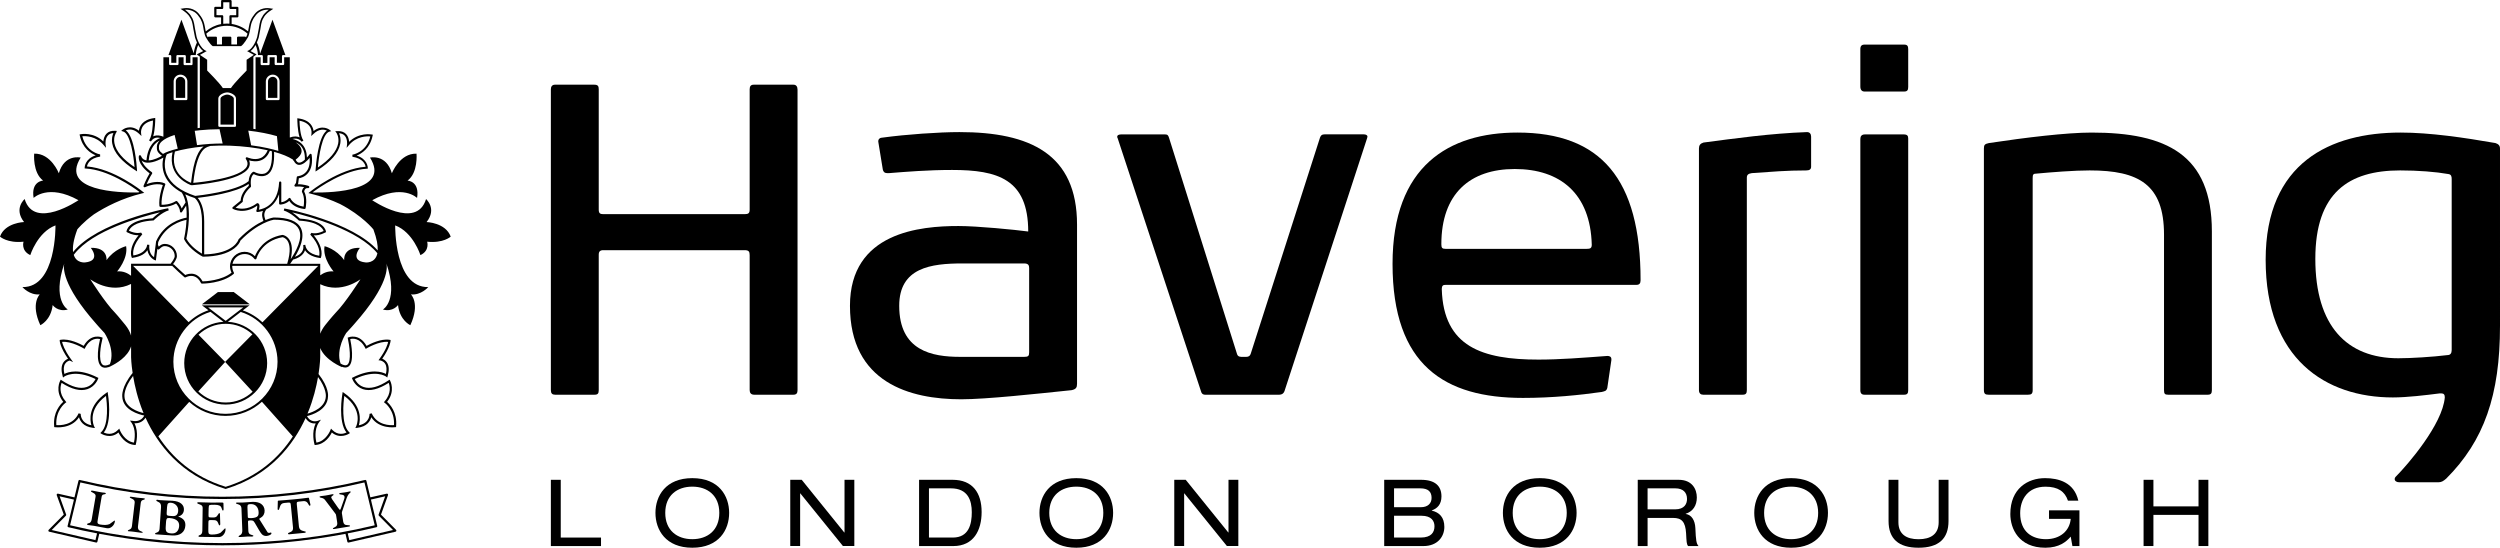
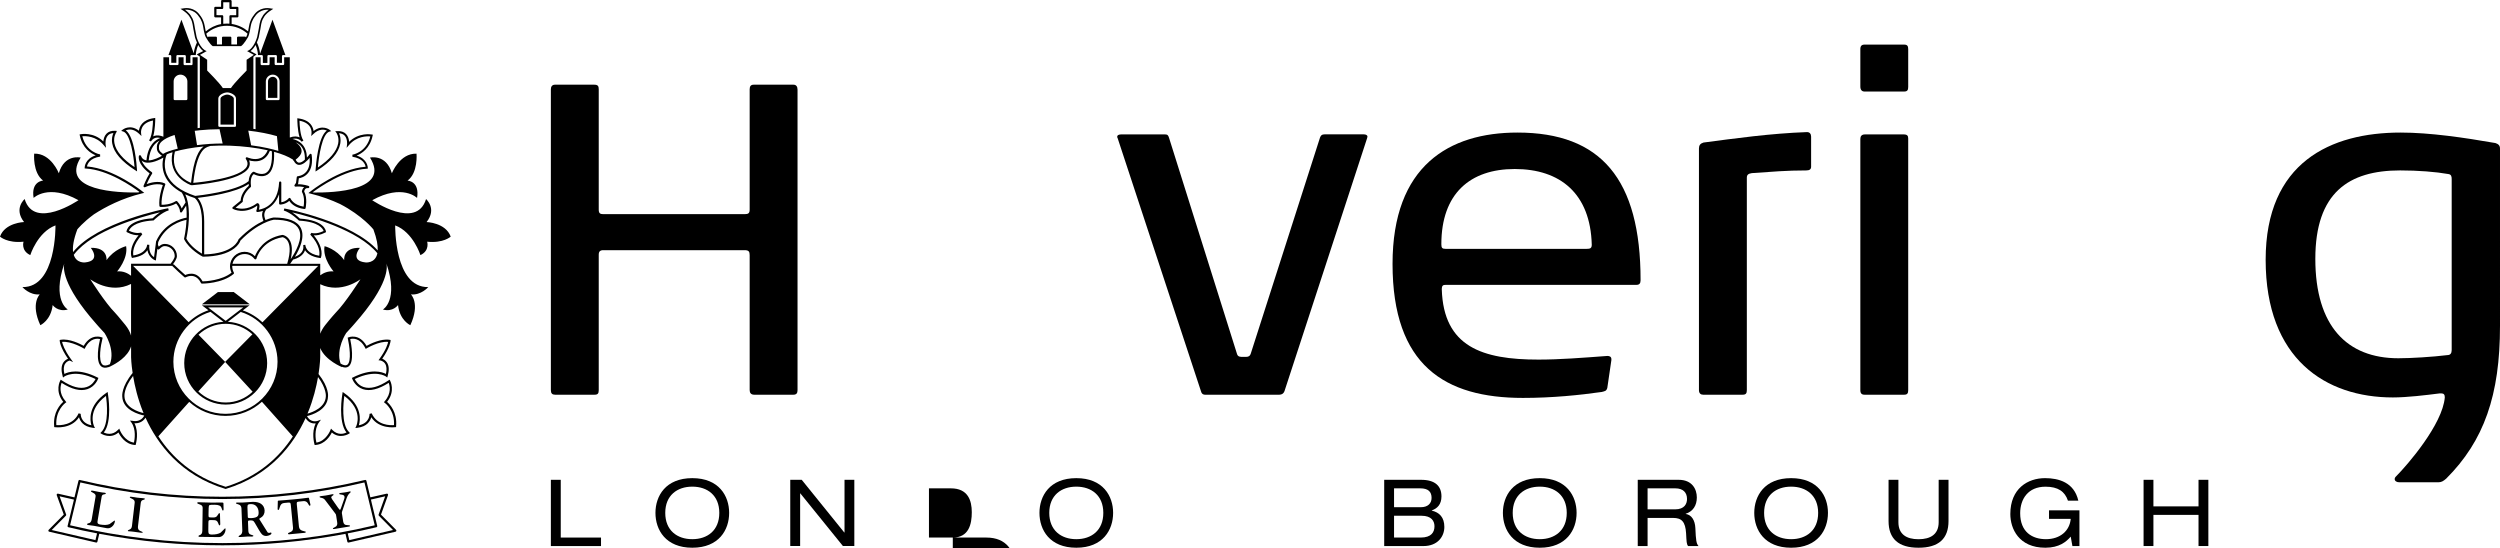
<svg xmlns="http://www.w3.org/2000/svg" version="1.1" id="Layer_1" width="356.779" height="78.167" viewBox="0 0 356.779 78.167" overflow="visible" enable-background="new 0 0 356.779 78.167" xml:space="preserve">
  <polygon points="78.615,68.474 80.025,68.474 80.025,76.716 85.772,76.716 85.772,77.93 78.615,77.93 " />
  <path d="M98.799,69.45c-2.156,0-3.859,1.246-3.859,3.746c0,2.506,1.703,3.751,3.859,3.751c2.156,0,3.854-1.245,3.854-3.751  C102.653,70.696,100.956,69.45,98.799,69.45 M98.799,68.236c3.797,0,5.259,2.537,5.259,4.96c0,2.424-1.462,4.971-5.259,4.971  s-5.258-2.547-5.258-4.971C93.541,70.773,95.002,68.236,98.799,68.236" />
  <polygon points="114.214,70.408 114.189,70.408 114.189,77.925 112.779,77.925 112.779,68.474 114.415,68.474 120.487,75.99   120.523,75.99 120.523,68.474 121.922,68.474 121.922,77.925 120.296,77.925 " />
-   <path d="M135.975,76.716c2.305,0,2.711-1.935,2.711-3.622c0-1.663-0.545-3.401-2.98-3.401h-3.133v7.023H135.975z M131.163,68.474  h4.796c2.834,0,4.131,1.857,4.131,4.594c0,2.635-1.152,4.862-4.049,4.862h-4.878V68.474z" />
+   <path d="M135.975,76.716c2.305,0,2.711-1.935,2.711-3.622c0-1.663-0.545-3.401-2.98-3.401h-3.133v7.023H135.975z h4.796c2.834,0,4.131,1.857,4.131,4.594c0,2.635-1.152,4.862-4.049,4.862h-4.878V68.474z" />
  <path d="M153.601,69.45c-2.154,0-3.858,1.246-3.858,3.746c0,2.506,1.704,3.751,3.858,3.751c2.151,0,3.854-1.245,3.854-3.751  C157.456,70.696,155.752,69.45,153.601,69.45 M153.601,68.236c3.798,0,5.254,2.537,5.254,4.96c0,2.424-1.456,4.971-5.254,4.971  c-3.802,0-5.258-2.547-5.258-4.971C148.343,70.773,149.799,68.236,153.601,68.236" />
-   <polygon points="169.018,70.408 168.991,70.408 168.991,77.925 167.582,77.925 167.582,68.474 169.217,68.474 175.29,75.99   175.321,75.99 175.321,68.474 176.725,68.474 176.725,77.925 175.093,77.925 " />
  <path d="M202.745,76.716c1.559,0,1.971-0.798,1.971-1.61c0-0.74-0.422-1.502-1.853-1.502h-3.916v3.112H202.745z M202.776,72.384  c1.029,0,1.527-0.576,1.527-1.327c0-0.86-0.457-1.364-1.609-1.364h-3.747v2.691H202.776z M197.542,68.474h5.259  c2.012,0,2.912,0.89,2.912,2.371c0,1.152-0.612,1.725-1.379,1.996v0.032c1.091,0.251,1.791,0.967,1.791,2.33  c0,1.354-0.942,2.727-2.995,2.727h-5.588V68.474z" />
  <path d="M219.74,69.45c-2.156,0-3.858,1.246-3.858,3.746c0,2.506,1.702,3.751,3.858,3.751c2.15,0,3.853-1.245,3.853-3.751  C223.592,70.696,221.89,69.45,219.74,69.45 M219.74,68.236c3.797,0,5.258,2.537,5.258,4.96c0,2.424-1.461,4.971-5.258,4.971  c-3.803,0-5.259-2.547-5.259-4.971C214.481,70.773,215.937,68.236,219.74,68.236" />
  <path d="M239.044,72.692c1.38,0,1.713-0.823,1.713-1.487c0-0.906-0.545-1.513-1.672-1.513h-3.957v3H239.044z M233.724,68.474h5.851  c1.893,0,2.582,1.312,2.582,2.521c0,1.148-0.555,1.997-1.589,2.326v0.025c0.838,0.123,1.326,0.9,1.379,2.017  c0.077,1.765,0.134,2.197,0.452,2.567h-1.486c-0.227-0.262-0.227-0.664-0.288-1.801c-0.093-1.697-0.664-2.213-1.832-2.213h-3.664  v4.014h-1.404V68.474z" />
  <path d="M255.613,69.45c-2.161,0-3.854,1.246-3.854,3.746c0,2.506,1.693,3.751,3.854,3.751c2.155,0,3.859-1.245,3.859-3.751  C259.472,70.696,257.768,69.45,255.613,69.45 M255.613,68.236c3.802,0,5.258,2.537,5.258,4.96c0,2.424-1.456,4.971-5.258,4.971  c-3.797,0-5.26-2.547-5.26-4.971C250.353,70.773,251.816,68.236,255.613,68.236" />
  <path d="M269.52,68.474h1.405v6.05c0,1.714,1.137,2.43,2.871,2.43c1.733,0,2.875-0.716,2.875-2.43v-6.05h1.405v5.881  c0,2.525-1.405,3.812-4.28,3.812c-2.871,0-4.276-1.287-4.276-3.812V68.474z" />
  <path d="M292.417,72.831h4.343v5.099h-1.004l-0.241-1.348c-0.623,0.726-1.627,1.585-3.622,1.585c-3.792,0-4.997-2.727-4.997-4.811  c0-3.648,2.501-5.12,4.956-5.12c1.944,0,4.151,0.606,4.749,3.216h-1.482c-0.437-1.307-1.415-1.996-3.2-1.996  c-2.506,0-3.617,1.774-3.617,3.787c0,2.67,1.708,3.704,3.679,3.704c2.048,0,3.391-1.22,3.535-2.901h-3.098V72.831z" />
  <polygon points="313.754,73.479 307.317,73.479 307.317,77.925 305.913,77.925 305.913,68.474 307.317,68.474 307.317,72.266   313.754,72.266 313.754,68.474 315.158,68.474 315.158,77.925 313.754,77.925 " />
  <path d="M113.232,56.33h-5.598c-0.453,0-0.648-0.257-0.648-0.654V36.423c0-0.524-0.134-0.72-0.721-0.72H86.096  c-0.458,0-0.649,0.195-0.649,0.648v19.324c0,0.464-0.128,0.654-0.581,0.654h-5.665c-0.391,0-0.586-0.19-0.586-0.654V12.733  c0-0.386,0.195-0.647,0.586-0.647h5.593c0.524,0,0.653,0.195,0.653,0.647v17.181c0,0.521,0.19,0.648,0.649,0.648h20.169  c0.525,0,0.721-0.128,0.721-0.648V12.733c0-0.452,0.195-0.647,0.586-0.647h5.66c0.391,0,0.586,0.262,0.586,0.716v42.874  C113.819,56.073,113.685,56.33,113.232,56.33" />
-   <path d="M146.872,38.244c0-0.391-0.133-0.648-0.714-0.648h-8.788c-4.487,0-9.041,0.582-9.041,6.047c0,6.446,4.688,7.285,8.722,7.285  h9.107c0.582,0,0.714-0.124,0.714-0.648V38.244z M153.705,54.771c0,0.519-0.133,0.776-0.781,0.911  c-4.945,0.514-12.164,1.301-15.746,1.301c-7.291,0-15.878-2.346-15.878-13.341c0-10.538,10.084-11.387,15.487-11.387  c2.67,0,8.001,0.524,9.952,0.782c0-7.482-4.358-8.783-10.862-8.783c-3.452,0-6.638,0.263-9.045,0.457h-0.196  c-0.386,0-0.586-0.194-0.648-0.519l-0.648-3.973v-0.066c0-0.324,0.257-0.521,0.648-0.521c3.32-0.452,8.001-0.782,10.929-0.782  c10.085,0,16.789,3.129,16.789,13.208V54.771z" />
  <path d="M183.377,55.614c-0.134,0.525-0.391,0.721-0.916,0.721h-10.408c-0.458,0-0.587-0.195-0.71-0.652L159.494,19.7  c-0.058-0.071-0.058-0.133-0.058-0.194c0-0.196,0.186-0.33,0.648-0.33h6.113c0.452,0,0.524,0.134,0.648,0.524l9.698,30.837  c0.13,0.396,0.453,0.396,0.84,0.396h0.395c0.33,0,0.587-0.068,0.717-0.459l9.888-30.846c0.13-0.319,0.263-0.453,0.648-0.453h5.604  c0.318,0,0.52,0.134,0.52,0.33c0,0.062-0.067,0.194-0.067,0.257L183.377,55.614z" />
  <path d="M216.173,24.12c-6.38,0-10.476,3.515-10.476,10.739c0,0.52,0.129,0.653,0.587,0.653h20.169c0.459,0,0.71-0.067,0.71-0.587  C226.974,27.635,222.672,24.12,216.173,24.12 M233.544,40.653h-27.197c-0.397,0-0.587,0.062-0.587,0.652  c0.257,8.197,5.793,10.014,13.793,10.014c2.996,0,6.314-0.258,9.828-0.521c0.258,0,0.582,0.066,0.582,0.459v0.133l-0.582,3.968  c-0.134,0.457-0.329,0.457-0.787,0.58c-3.179,0.454-7.085,0.85-11.253,0.85c-11.129,0-18.609-4.62-18.609-19.131  c0-13.989,8.067-18.738,17.822-18.738c11.917,0,17.576,6.637,17.576,21.08C234.13,40.457,233.935,40.653,233.544,40.653" />
  <path d="M257.815,24.321c-2.861,0-5.013,0.191-7.811,0.386c-0.521,0.072-0.71,0.263-0.71,0.648v30.32  c0,0.459-0.135,0.654-0.593,0.654h-5.659c-0.324,0-0.582-0.195-0.582-0.654V21.192c0-0.452,0.191-0.714,0.649-0.849  c4.425-0.581,9.498-1.301,14.771-1.492c0.386,0,0.587,0.263,0.587,0.654v4.291C258.468,24.125,258.267,24.321,257.815,24.321" />
  <path d="M271.738,56.33h-5.654c-0.397,0-0.592-0.195-0.592-0.647V19.83c0-0.392,0.194-0.648,0.653-0.648h5.526  c0.519,0,0.652,0.194,0.652,0.587v35.914C272.324,56.135,272.19,56.33,271.738,56.33 M272.324,12.409  c0,0.459-0.134,0.654-0.586,0.654h-5.654c-0.329,0-0.592-0.195-0.592-0.716V7.013c0-0.452,0.194-0.648,0.592-0.648h5.654  c0.452,0,0.586,0.196,0.586,0.648V12.409z" />
-   <path d="M315.071,56.33h-5.659c-0.459,0-0.582-0.129-0.582-0.654V33.49c0-7.151-3.586-9.169-10.609-9.169  c-2.213,0-5.465,0.258-7.549,0.452c-0.519,0-0.586,0.13-0.586,0.654v30.248c0,0.525-0.201,0.654-0.653,0.654h-5.654  c-0.452,0-0.653-0.129-0.653-0.654V21.192c0-0.52,0.128-0.647,0.715-0.776c5.207-0.782,11.062-1.497,14.644-1.497  c10.666,0,17.175,3.123,17.175,14.113v22.644C315.658,56.14,315.524,56.33,315.071,56.33" />
  <path d="M349.884,25.551c0-0.381-0.067-0.647-0.458-0.71c-1.816-0.323-4.358-0.52-6.895-0.52c-7.353,0-12.107,3.186-12.107,12.621  c0,9.633,4.554,14.186,11.845,14.186c1.816,0,4.95-0.194,7.022-0.452c0.397,0,0.593-0.263,0.593-0.716V25.551z M356.779,46.507  c0,9.891-2.274,16.398-7.677,21.797c-0.386,0.329-0.653,0.523-1.111,0.523h-5.588c-0.391,0-0.653-0.194-0.653-0.457  c0-0.129,0.062-0.262,0.196-0.386c1.625-1.631,6.636-7.42,6.955-11.264c0-0.386-0.123-0.581-0.52-0.581h-0.189  c-2.018,0.258-4.688,0.581-6.7,0.581c-9.564,0-18.157-5.458-18.157-19.644c0-13.929,9.303-18.158,19.259-18.158  c4.168,0,9.051,0.715,13.532,1.497c0.396,0.134,0.653,0.329,0.653,0.781V46.507z" />
  <path d="M16.393,74.447c-0.051,0.283-0.185,0.519-0.412,0.715c-0.226,0.195-0.479,0.267-0.756,0.216  c-0.967-0.18-1.57-0.298-1.801-0.335c-0.066-0.016-0.211-0.03-0.422-0.057c-0.226-0.03-0.38-0.051-0.458-0.062  c-0.082-0.021-0.123-0.057-0.119-0.107c0.016-0.077,0.083-0.119,0.191-0.135c0.257-0.03,0.407-0.215,0.468-0.555l0.556-3.252  c0.041-0.222-0.062-0.396-0.304-0.515c-0.241-0.124-0.37-0.206-0.359-0.257c0.015-0.082,0.092-0.108,0.236-0.082l0.926,0.185  c0.206,0.036,0.365,0.062,0.474,0.078c0.108,0.009,0.211,0.03,0.313,0.03c0.072,0.016,0.119,0.031,0.144,0.041  c0.026,0.016,0.026,0.036,0.026,0.082c-0.016,0.062-0.108,0.103-0.278,0.123c-0.17,0.016-0.273,0.123-0.309,0.319l-0.545,3.231  c-0.051,0.253-0.067,0.427-0.046,0.499c0.036,0.129,0.165,0.206,0.391,0.247c0.561,0.098,1.003,0.077,1.327-0.062  c0.231-0.17,0.463-0.345,0.705-0.51C16.393,74.297,16.413,74.35,16.393,74.447" />
  <path d="M20.375,75.959c-0.005,0.067-0.087,0.093-0.232,0.072c-0.062,0-0.2-0.025-0.417-0.057c-0.216-0.035-0.427-0.066-0.638-0.087  c-0.103-0.021-0.221-0.031-0.35-0.041c-0.134-0.012-0.273-0.021-0.427-0.032c-0.046,0-0.067-0.03-0.067-0.087  c0.005-0.036,0.098-0.103,0.273-0.169c0.18-0.072,0.283-0.232,0.314-0.49l0.391-3.328c0.026-0.236-0.077-0.417-0.329-0.535  c-0.252-0.107-0.375-0.19-0.371-0.237c0.005-0.046,0.031-0.076,0.077-0.082c0.042,0,0.098,0.006,0.165,0.011  c0.134,0.016,0.267,0.036,0.417,0.057c0.149,0.025,0.268,0.046,0.366,0.062c0.082,0.01,0.236,0.025,0.452,0.047  c0.216,0.016,0.355,0.031,0.442,0.036c0.113,0.01,0.175,0.025,0.201,0.041c0.025,0.01,0.037,0.036,0.031,0.082  c-0.006,0.041-0.098,0.087-0.278,0.133c-0.18,0.043-0.288,0.196-0.314,0.454l-0.391,3.302c-0.041,0.331,0.066,0.552,0.319,0.659  C20.257,75.867,20.375,75.934,20.375,75.959" />
-   <path d="M25.428,72.914c0.021-0.319-0.067-0.587-0.273-0.804c-0.206-0.221-0.469-0.34-0.782-0.365  c-0.17-0.011-0.298,0.021-0.375,0.088c-0.087,0.072-0.139,0.252-0.16,0.545l-0.051,0.812c-0.015,0.176,0.01,0.278,0.057,0.335  c0.056,0.053,0.185,0.082,0.386,0.099l0.422,0.025C25.135,73.681,25.392,73.433,25.428,72.914 M25.567,75.075  c0.015-0.289-0.052-0.516-0.211-0.7c-0.231-0.258-0.628-0.407-1.194-0.448c-0.185-0.016-0.304,0.016-0.355,0.099  c-0.057,0.071-0.093,0.21-0.108,0.411l-0.051,0.771c-0.021,0.34,0.021,0.572,0.134,0.689c0.107,0.129,0.329,0.206,0.668,0.227  c0.334,0.03,0.603-0.057,0.798-0.257C25.433,75.682,25.541,75.419,25.567,75.075 M26.452,75.018  c-0.031,0.464-0.211,0.824-0.54,1.075c-0.33,0.253-0.777,0.36-1.343,0.324l-2.223-0.153c-0.067-0.006-0.119-0.011-0.16-0.021  c-0.046-0.015-0.062-0.046-0.057-0.108c0-0.036,0.108-0.087,0.309-0.159c0.206-0.082,0.319-0.247,0.334-0.514l0.211-3.083  c0.021-0.365-0.082-0.607-0.324-0.71c-0.237-0.103-0.36-0.195-0.355-0.251c0.006-0.068,0.047-0.109,0.129-0.099  c0.031,0.005,0.078,0.016,0.134,0.021c0.062,0.015,0.155,0.03,0.283,0.037c0.201,0.014,0.541,0.029,1.014,0.055  c0.474,0.021,0.726,0.032,0.751,0.032c0.566,0.041,0.988,0.18,1.261,0.416c0.278,0.236,0.396,0.54,0.371,0.9  c-0.016,0.227-0.087,0.422-0.231,0.592c-0.149,0.17-0.345,0.283-0.597,0.34c0.401,0.144,0.684,0.319,0.833,0.524  C26.405,74.441,26.472,74.698,26.452,75.018" />
  <path d="M32.188,75.548c-0.004,0.283-0.103,0.54-0.293,0.767c-0.195,0.232-0.433,0.34-0.705,0.335l-2.727-0.036  c-0.087,0-0.134-0.025-0.134-0.078c0-0.087,0.062-0.139,0.175-0.169c0.237-0.062,0.366-0.269,0.371-0.623l0.047-3.268  c0-0.236-0.124-0.396-0.386-0.473c-0.263-0.082-0.392-0.159-0.387-0.216c0-0.078,0.047-0.119,0.149-0.114  c0.031,0,0.242,0.006,0.633,0.021c0.391,0.016,0.797,0.026,1.219,0.031c0.17,0.005,0.453,0,0.859-0.005c0.396,0,0.649,0,0.741,0  c0.036,0,0.072,0.01,0.103,0.03c0.026,0.032,0.036,0.062,0.036,0.104l0.015,0.695c0.005,0.046,0.005,0.087,0.005,0.118  c0,0.056-0.01,0.107-0.021,0.144c-0.021,0.03-0.062,0.051-0.114,0.051c-0.021,0-0.082-0.139-0.18-0.416  c-0.087-0.268-0.407-0.407-0.942-0.412c-0.427-0.01-0.679,0.011-0.751,0.046c-0.082,0.048-0.124,0.187-0.124,0.429l-0.021,0.981  c0,0.16,0.015,0.253,0.041,0.294c0.025,0.03,0.113,0.057,0.252,0.057l0.442,0.005c0.195,0.005,0.355-0.062,0.468-0.185  c0.103-0.15,0.201-0.299,0.303-0.442c0.088,0,0.129,0.057,0.129,0.169l0.036,1.25c0.005,0.058,0.005,0.108,0.005,0.145  c0,0.057-0.01,0.103-0.021,0.134c-0.026,0.036-0.062,0.062-0.113,0.062c-0.032,0-0.088-0.128-0.186-0.376  c-0.088-0.246-0.273-0.375-0.556-0.375l-0.515-0.011c-0.129,0-0.216,0.021-0.247,0.057c-0.036,0.046-0.051,0.135-0.051,0.272  c-0.005,0.062-0.005,0.113-0.005,0.154l-0.01,0.891c0,0.268,0.01,0.433,0.041,0.504c0.051,0.119,0.196,0.186,0.422,0.191  c0.571,0.005,1.003-0.088,1.302-0.273c0.206-0.205,0.412-0.411,0.617-0.618C32.168,75.393,32.188,75.444,32.188,75.548" />
  <path d="M36.907,73.099c-0.01-0.355-0.123-0.644-0.324-0.854c-0.195-0.217-0.473-0.314-0.818-0.304  c-0.165,0.005-0.273,0.025-0.334,0.062c-0.087,0.056-0.129,0.181-0.119,0.375l0.052,1.405c0.005,0.092,0.062,0.144,0.18,0.148  c0.108,0.011,0.216,0.011,0.293,0.011c0.474-0.016,0.793-0.118,0.937-0.282C36.876,73.551,36.917,73.361,36.907,73.099   M38.739,76.093c0.005,0.094-0.072,0.191-0.242,0.268c-0.165,0.077-0.319,0.118-0.484,0.129c-0.242,0.01-0.453-0.067-0.627-0.236  c-0.103-0.104-0.237-0.294-0.397-0.562l-0.632-1.08c-0.082-0.149-0.165-0.246-0.247-0.294c-0.083-0.041-0.216-0.062-0.401-0.051  c-0.145,0.005-0.242,0.016-0.268,0.041c-0.036,0.021-0.051,0.072-0.046,0.154c0,0.041,0,0.082,0,0.113l0.046,1.198  c0.01,0.294,0.139,0.464,0.371,0.531c0.232,0.062,0.35,0.117,0.35,0.153c0,0.073-0.072,0.109-0.21,0.119  c-0.026,0-0.098-0.005-0.227-0.01c-0.134,0-0.257,0-0.371,0c-0.134,0.01-0.314,0.021-0.545,0.041c-0.242,0.015-0.417,0.03-0.53,0.03  c-0.072,0.005-0.129,0-0.17-0.005c-0.036-0.005-0.056-0.041-0.062-0.103c0-0.017,0.092-0.089,0.283-0.196  c0.18-0.118,0.263-0.35,0.248-0.694l-0.119-3.071c-0.01-0.304-0.149-0.495-0.396-0.572c-0.263-0.076-0.391-0.138-0.391-0.169  c-0.006-0.066,0.046-0.108,0.144-0.114c0.098,0,0.232,0,0.406,0c0.17,0,0.309,0,0.412,0c0.16-0.01,0.432-0.021,0.808-0.051  c0.371-0.021,0.571-0.036,0.597-0.041c0.515-0.016,0.916,0.077,1.214,0.278c0.325,0.23,0.494,0.55,0.51,0.961  c0.005,0.206-0.026,0.386-0.108,0.546c-0.056,0.129-0.139,0.242-0.257,0.345c-0.062,0.052-0.154,0.113-0.283,0.195  c-0.077,0.046-0.124,0.083-0.124,0.113l1.184,1.889c0.021,0.036,0.051,0.057,0.093,0.077c0.036,0.016,0.092,0.025,0.16,0.021  c0.021,0,0.056-0.011,0.103-0.021c0.051-0.021,0.082-0.031,0.103-0.031C38.698,75.995,38.739,76.026,38.739,76.093" />
  <path d="M44.254,71.817c0.005,0.031,0.021,0.062,0.031,0.104c0.01,0.041,0.015,0.076,0.015,0.097  c0.006,0.098-0.025,0.155-0.097,0.16c-0.057,0.006-0.139-0.108-0.272-0.35c-0.129-0.232-0.35-0.34-0.659-0.309l-0.591,0.062  c-0.154,0.015-0.242,0.041-0.289,0.082c-0.041,0.041-0.051,0.154-0.036,0.319l0.304,3.144c0.031,0.335,0.201,0.54,0.514,0.622  c0.304,0.078,0.463,0.124,0.463,0.129c0.005,0.072-0.005,0.113-0.041,0.129c-0.031,0.021-0.093,0.036-0.18,0.046  c-0.047,0.005-0.083,0.005-0.108,0.005l-1.944,0.186c-0.093,0.016-0.155,0.016-0.19,0c-0.037-0.005-0.057-0.046-0.072-0.118  c-0.005-0.041,0.128-0.108,0.38-0.211c0.252-0.104,0.365-0.309,0.334-0.623l-0.314-3.231c-0.015-0.153-0.041-0.251-0.087-0.292  c-0.046-0.042-0.155-0.058-0.293-0.042l-0.586,0.058c-0.294,0.03-0.484,0.2-0.577,0.509c-0.087,0.319-0.159,0.479-0.226,0.488  c-0.067,0.005-0.108-0.03-0.113-0.107c-0.005-0.036,0-0.088,0-0.13l0.025-0.92c0-0.062,0-0.103,0-0.108  c0.016-0.046,0.046-0.071,0.088-0.071c0.216-0.025,0.571-0.046,1.06-0.083c0.489-0.041,0.849-0.072,1.07-0.093  c0.355-0.036,0.695-0.066,1.034-0.103c0.334-0.041,0.7-0.087,1.091-0.135c0.046-0.005,0.083,0.011,0.098,0.048  c0.01,0.016,0.026,0.057,0.031,0.112L44.254,71.817z" />
  <path d="M50.048,70.187c0.005,0.041-0.026,0.092-0.093,0.149c-0.206,0.164-0.375,0.422-0.494,0.771l-0.628,1.862  c-0.031,0.077-0.041,0.145-0.041,0.195c-0.005,0.057,0,0.14,0.026,0.247l0.16,1.029c0.056,0.335,0.231,0.494,0.525,0.494  c0.288,0,0.442,0.041,0.452,0.112c0.005,0.041-0.01,0.068-0.062,0.078c-0.046,0.016-0.098,0.031-0.154,0.036l-2.038,0.335  c-0.124,0.021-0.185,0-0.195-0.048c-0.005-0.057,0.107-0.139,0.345-0.251c0.236-0.114,0.329-0.34,0.267-0.675l-0.138-0.895  c-0.016-0.108-0.037-0.186-0.052-0.231c-0.021-0.047-0.062-0.103-0.128-0.18l-1.42-1.874c-0.128-0.169-0.329-0.273-0.597-0.314  c-0.113-0.015-0.165-0.056-0.18-0.112c-0.005-0.057,0.067-0.098,0.227-0.123c0.025,0,0.103-0.016,0.242-0.025  c0.134-0.011,0.268-0.031,0.396-0.052c0.098-0.016,0.268-0.046,0.515-0.094c0.247-0.051,0.412-0.087,0.484-0.097  c0.082-0.011,0.128,0.01,0.134,0.071c0.01,0.046-0.047,0.104-0.165,0.165c-0.113,0.077-0.175,0.154-0.16,0.231  c0.01,0.051,0.025,0.088,0.046,0.124c0.01,0.041,0.046,0.098,0.103,0.18l0.828,1.183c0.139,0.196,0.226,0.294,0.268,0.289  c0.036-0.011,0.087-0.088,0.139-0.241l0.438-1.241c0.046-0.112,0.067-0.189,0.072-0.242c0.01-0.057,0.01-0.107-0.005-0.159  c-0.021-0.169-0.16-0.263-0.391-0.288c-0.231-0.021-0.355-0.062-0.36-0.118c-0.016-0.066,0.025-0.107,0.113-0.118  c0,0,0.066-0.015,0.19-0.025c0.128-0.01,0.262-0.025,0.406-0.051c0.18-0.027,0.329-0.058,0.442-0.073  c0.108-0.025,0.226-0.052,0.345-0.077C49.997,70.114,50.043,70.14,50.048,70.187" />
  <path d="M56.083,75.641l-6.231,1.44v0.005h-0.005l0.005-0.005l-0.226-0.963c1.368-0.262,2.731-0.545,4.085-0.874  c0.041-0.01,0.082-0.036,0.103-0.071c0.021-0.036,0.026-0.084,0.021-0.118l-0.776-3.217l-0.124-0.545l2.032-0.463v-0.006  l0.005,0.006h-0.005l-0.936,2.598c-0.021,0.057-0.005,0.123,0.036,0.171l2.017,2.036V75.641z M10.002,74.961L10.002,74.961  l1.467-6.113c13.259,3.16,27.26,3.16,40.514,0.007h0.01l0.026,0.035l0.725,3.021l0.731,3.051l-0.006,0.005  C39.243,78.356,24.229,78.356,10.002,74.961 M13.619,77.081l0.011,0.005h-0.011V77.081l-6.236-1.44v-0.006L9.4,73.599  c0.046-0.048,0.062-0.114,0.041-0.171L8.505,70.83H8.5v-0.006l0.005,0.006l2.048,0.468l-0.875,3.627l-0.036,0.13  c-0.021,0.087,0.042,0.169,0.124,0.189c1.353,0.329,2.717,0.612,4.085,0.874L13.619,77.081z M56.521,75.614l-2.135-2.155  l-0.01-0.021v-0.011l0.998-2.764c0.021-0.062,0.01-0.123-0.031-0.164c-0.046-0.046-0.098-0.066-0.16-0.046l-2.331,0.524  l-0.561-2.356c-0.021-0.087-0.114-0.145-0.201-0.123c-13.311,3.194-27.388,3.194-40.704,0c-0.087-0.021-0.17,0.036-0.19,0.123  l-0.571,2.361l-2.341-0.529c-0.056-0.021-0.113,0-0.154,0.046c-0.046,0.041-0.051,0.103-0.036,0.164l1.004,2.764l-0.006,0.011  l-0.01,0.021l-2.135,2.155c-0.042,0.042-0.051,0.108-0.042,0.159c0.016,0.058,0.062,0.099,0.124,0.109l6.674,1.543  c0.082,0.021,0.174-0.025,0.195-0.112l0.268-1.134c11.577,2.192,23.565,2.192,35.137,0.007l0.267,1.127  c0.021,0.087,0.113,0.133,0.196,0.112l6.679-1.543c0.056-0.011,0.097-0.052,0.118-0.109C56.578,75.723,56.562,75.656,56.521,75.614" />
  <path d="M39.583,11.617c0-0.354-0.293-0.652-0.653-0.652c-0.371,0-0.68,0.303-0.68,0.652v2.347h1.333V11.617z" />
  <polygon points="33.398,41.708 33.357,41.676 33.306,41.676 31.149,41.683 31.098,41.683 31.057,41.712 29.179,43.147   28.808,43.431 35.651,43.431 35.281,43.147 " />
  <path d="M53.902,35.738c-3.638-4.101-12.92-5.911-13.326-5.988l-0.077,0.293c1.023,0.31,2.114,1.394,2.13,1.405l0.042,0.041h0.056  c2.794,0.169,3.355,1.157,3.458,1.477c-1.076,0.52-1.734,0.267-1.739,0.262l-0.17,0.242c1.425,1.543,1.354,2.681,1.281,3.03  c-1.61-0.267-1.909-1.116-1.965-1.426c0-0.046-0.01-0.087-0.021-0.133l-0.293,0.025c0,0.011,0.005,0.052,0.01,0.118  c0.113,0.922-0.685,1.374-1.199,1.57c0.685-1.132,1.451-2.82,0.865-4.066c-0.488-1.028-1.801-1.548-3.89-1.548h-0.021  c-0.041,0.01-0.474,0.071-1.152,0.36c-0.01-0.016-0.016-0.042-0.026-0.057c-0.144-0.442-0.288-0.859,0.134-1.456  c0.659-0.335,1.41-0.972,1.832-2.167v1.318c0,0.082,0.072,0.159,0.16,0.159c0.031,0,0.73-0.016,1.296-0.54  c0.216,0.345,0.808,1.014,2.146,1.173c0.082,0.01,0.16-0.041,0.18-0.118c0.01-0.057,0.309-1.399-0.206-2.398  c0.015-0.077,0.072-0.288,0.231-0.406c0.087-0.062,0.195-0.082,0.319-0.062c0.087,0.016,0.16-0.036,0.18-0.118  c0.021-0.078-0.021-0.16-0.093-0.186c-0.036-0.016-0.715-0.263-1.554-0.247l0.041-0.046c0.01-0.021,0.021-0.047,0.026-0.072  l0.093-0.735c0.257-0.036,0.849-0.187,1.307-0.741c0.5-0.603,0.674-1.481,0.52-2.619c-0.011-0.062-0.057-0.112-0.119-0.128  c-0.062-0.021-0.134,0.005-0.165,0.062c-0.082,0.113-0.221,0.292-0.391,0.473c-0.021-0.792-0.247-1.44-0.695-1.913  c-0.432-0.453-0.967-0.654-1.378-0.746c0.921-0.222,1.296,0.36,1.312,0.386c0,0.005,0.005,0.01,0.005,0.016l0.252-0.171  c0,0-0.005-0.005-0.005-0.01c-0.458-0.633-0.541-2.274-0.551-2.824c1.868,0.35,1.724,1.713,1.718,1.775l-0.051,0.416l0.309-0.288  c0.849-0.817,1.575-0.648,1.924-0.493c-1.266,0.895-1.564,5.046-1.6,5.551l-0.016,0.293l0.248-0.159  c1.944-1.234,3.045-2.516,3.283-3.807c0.128-0.695-0.036-1.216-0.175-1.499c0.34,0.021,0.602,0.13,0.792,0.326  c0.438,0.462,0.355,1.255,0.355,1.26l-0.062,0.499l0.324-0.381c1.091-1.302,2.573-1.291,3.057-1.25  c-0.561,2.273-2.475,2.593-2.557,2.604v0.293c1.523,0.247,1.826,1.091,1.888,1.431c-3.802,0.287-7.759,3.432-7.929,3.57  c0,0-0.138,0.092-0.118,0.099l-0.119,0.092l0.299,0.072c1.584,0.386,2.989,0.916,4.208,1.481c3.21,1.663,4.765,3.623,4.765,3.623  C53.789,34.088,53.943,35.049,53.902,35.738 M52.163,37.452c-2.325-0.242-0.803-2.079-0.803-2.079  c-2.479-0.082-2.238,1.76-2.238,1.76c-1.122-1.604-2.804-2.002-2.804-2.002c-0.319,1.76,1.287,3.603,1.287,3.603  c-0.793-0.077-1.446,0.221-1.904,0.556v-1.497v-0.149h-4.291c0.108-0.145,0.257-0.351,0.422-0.602  c0.591-0.14,1.451-0.552,1.698-1.333c0.278,0.437,0.87,0.932,2.12,1.111l0.113,0.016l0.046-0.104  c0.025-0.056,0.488-1.302-1.029-3.144c0.36,0.025,0.921-0.031,1.646-0.406l0.093-0.052l-0.005-0.092  c-0.011-0.067-0.16-1.606-3.715-1.843c-0.118-0.112-0.551-0.52-1.106-0.891c2.717,0.648,9.442,2.532,12.164,5.84  C53.557,37.627,52.163,37.452,52.163,37.452 M47.918,44.614c0,0-0.664,0.72-1.477,1.744c-0.355,0.447-0.591,0.869-0.741,1.267V40.56  c2.984,1.436,5.743-0.71,5.743-0.71S49.282,43.251,47.918,44.614 M48.823,52.399c-0.01-0.021-0.015-0.041-0.031-0.058  c0.381,0.155,0.695,0.145,0.941-0.03c0.875-0.622,0.391-3.23,0.248-3.92c0.344-0.094,1.374-0.217,2.135,1.255l0.078,0.148  l0.144-0.087c0.016-0.011,1.745-1.045,3.057-0.915c-0.062,0.309-0.304,1.132-1.225,2.407l-0.154,0.216l0.262,0.031  c0.01,0,0.427,0.066,0.685,0.463c0.221,0.345,0.252,0.838,0.113,1.456c-0.535-0.283-2.089-0.817-4.728,0.505l-0.124,0.062  l0.046,0.134c0.016,0.046,0.396,1.091,1.519,1.472c0.993,0.329,2.238,0.025,3.683-0.9c0.149,0.396,0.428,1.477-0.576,2.629  L54.787,57.4l0.133,0.099c0.062,0.046,1.431,1.063,1.307,3.168c-0.515,0.042-2.397,0.062-3.185-1.682l-0.303,0.077  c0,0.057,0.036,1.312-1.523,1.631c0.211-0.721,0.52-2.783-2.104-4.61l-0.206-0.145l-0.042,0.248  c-0.036,0.164-0.663,4.013,0.587,5.541c-0.35,0.165-1.229,0.452-2.042-0.386l-0.17-0.175l-0.087,0.226  c-0.005,0.021-0.623,1.574-2.002,1.771c-0.103-0.432-0.339-1.873,0.355-2.861l0.298-0.411l-0.479,0.176  c-0.041,0.01-0.988,0.338-1.508-0.689c0.685-0.166,2.928-0.845,2.995-2.8c0.01-0.036,0.16-1.291-1.353-3.201  C45.68,51.931,45.7,51,45.7,50.984v-1.317C46.416,51.442,48.823,52.399,48.823,52.399 M46.502,56.552  c-0.062,1.604-1.873,2.269-2.619,2.475c0.026-0.058,0.051-0.119,0.072-0.175c0.767-1.873,1.193-3.653,1.43-5.047  C46.611,55.466,46.502,56.541,46.502,56.552 M37.458,45.993c-0.797-0.746-1.744-1.332-2.804-1.693l0.602-0.463l0.355-0.267h-6.797  l0.355,0.267l0.582,0.442c-1.076,0.36-2.038,0.952-2.835,1.698l-7.909-8.026V37.94h5.588c0.005,0.016,0.005,0.036,0.016,0.041  c0.504,0.5,1.081,1.029,1.708,1.581c0.052,0.041,0.119,0.046,0.185,0.015c0.005-0.005,0.572-0.329,1.184-0.145  c0.407,0.124,0.736,0.442,0.998,0.963c0.026,0.051,0.078,0.082,0.134,0.082c0.124,0,2.892-0.005,4.522-1.385  c0.051-0.051,0.072-0.133,0.031-0.2c-0.149-0.263-0.231-0.571-0.231-0.875c0-0.025,0.005-0.046,0.005-0.077h12.256v0.011  L37.458,45.993z M31.885,45.927c-3.113,0.169-5.593,2.741-5.593,5.896c0,3.262,2.655,5.916,5.917,5.916  c3.262,0,5.917-2.654,5.917-5.916c0-3.16-2.491-5.736-5.604-5.896l1.837-1.41c3.098,0.957,5.249,3.864,5.249,7.111  c0,4.096-3.334,7.43-7.424,7.43c-4.106,0-7.44-3.334-7.44-7.43c0-3.272,2.177-6.185,5.294-7.122L31.885,45.927z M32.184,45.772  l-2.485-1.904h5.021l-2.49,1.904H32.184z M36.053,55.903c-1.004,0.952-2.362,1.538-3.844,1.538c-1.518,0-2.892-0.606-3.906-1.585  l3.829-4.203l-3.803-3.885c1.014-0.963,2.377-1.559,3.88-1.559c1.472,0,2.804,0.575,3.812,1.502l-3.89,3.937L36.053,55.903z   M32.205,69.471c-4.652-1.431-7.656-4.213-9.606-7.202l4.404-4.915c1.369,1.241,3.179,2.001,5.182,2.001  c2.001,0,3.822-0.771,5.196-2.021l4.41,4.956C39.84,65.268,36.84,68.051,32.205,69.471 M18.991,53.649  c0.237,1.415,0.659,3.257,1.451,5.202c0.016,0.035,0.031,0.066,0.047,0.104c-0.793-0.191-2.671-0.804-2.727-2.389  C17.762,56.541,17.633,55.399,18.991,53.649 M18.924,60.06l-0.01-0.005h-0.016l-0.345-0.029l0.201,0.276  c0.7,0.988,0.458,2.43,0.365,2.861c-1.384-0.196-2.001-1.75-2.012-1.771l-0.087-0.226l-0.17,0.175  c-0.808,0.838-1.692,0.551-2.042,0.386c1.255-1.528,0.617-5.377,0.592-5.541l-0.041-0.248l-0.207,0.145  c-2.624,1.827-2.32,3.89-2.109,4.61c-1.56-0.319-1.528-1.574-1.528-1.631l-0.293-0.077c-0.792,1.743-2.676,1.724-3.185,1.682  c-0.124-2.104,1.24-3.122,1.296-3.168L9.472,57.4l-0.108-0.134c-1.003-1.152-0.726-2.232-0.571-2.629  c1.446,0.926,2.68,1.229,3.679,0.9c1.126-0.381,1.507-1.426,1.523-1.472l0.046-0.134l-0.128-0.062  c-2.64-1.322-4.194-0.788-4.724-0.505c-0.144-0.618-0.113-1.111,0.108-1.456c0.216-0.335,0.54-0.427,0.648-0.452l0.489,0.221  L10.09,51.2c-0.916-1.275-1.158-2.099-1.23-2.407c1.317-0.13,3.046,0.904,3.062,0.915l0.145,0.087l0.077-0.148  c0.762-1.467,1.781-1.349,2.136-1.255c-0.165,0.678-0.705,3.184,0.17,3.904c0.262,0.217,0.617,0.237,1.054,0.088  c-0.005,0.006-0.005,0.011-0.005,0.016c0,0,0.073-0.03,0.196-0.088c0.037-0.016,0.072-0.021,0.103-0.041  c0.01-0.005,0.01-0.011,0.016-0.016c0.71-0.345,2.434-1.312,2.892-2.829v1.554c0,0.021,0.016,0.89,0.221,2.248  c-1.636,1.996-1.487,3.309-1.482,3.365c0.077,1.944,2.418,2.567,3.144,2.711C20.051,60.338,18.97,60.071,18.924,60.06 M12.878,39.85  c0,0,2.809,2.187,5.825,0.674v7.368c-0.129-0.479-0.396-0.992-0.829-1.533c-0.813-1.024-1.472-1.744-1.472-1.744  C15.035,43.251,12.878,39.85,12.878,39.85 M10.517,36.341l0.021,0.011l0.067-0.088c2.624-3.381,9.452-5.3,12.24-5.969  c-0.535,0.36-0.947,0.746-1.064,0.859c-3.561,0.236-3.715,1.786-3.721,1.848l-0.005,0.103l0.098,0.051  c0.71,0.371,1.266,0.433,1.631,0.407c-1.554,1.899-1.003,3.164-0.993,3.175l0.057,0.071l0.087-0.015  c1.225-0.175,1.811-0.654,2.104-1.086c0.201,1.06,1.008,1.399,1.014,1.399l0.19,0.072l0.026-0.2l0.19-1.467  c0.005,0.004,0.005,0.011,0.01,0.021c0.021,0.041,0.067,0.072,0.113,0.077c0.041,0.01,0.088-0.005,0.124-0.036l0.103-0.092  c0.231-0.207,0.412-0.36,0.7-0.36c0.787,0,1.425,0.637,1.425,1.424c0,0.31-0.386,0.845-0.541,1.02  c-0.021,0.025-0.021,0.051-0.025,0.077h-5.665v1.708c-0.468-0.36-1.142-0.699-1.986-0.617c0,0,1.595-1.843,1.281-3.603  c0,0-1.682,0.397-2.799,2.002c0,0,0.236-1.842-2.243-1.76c0,0,1.523,1.837-0.803,2.079C12.153,37.452,10.893,37.611,10.517,36.341   M11.037,32.734c0,0,0.782-0.988,2.372-2.151c1.662-1.075,3.982-2.279,6.863-2.984l0.314-0.071l-0.247-0.201  c-0.17-0.139-4.127-3.277-7.929-3.571c0.067-0.34,0.375-1.173,1.883-1.409l-0.005-0.313c-0.078-0.011-1.981-0.33-2.542-2.588  c0.489-0.041,1.956-0.041,3.041,1.249l0.34,0.401l-0.062-0.524c0-0.01-0.087-0.797,0.35-1.256c0.186-0.194,0.442-0.304,0.772-0.324  c-0.134,0.288-0.293,0.804-0.17,1.493c0.236,1.296,1.343,2.578,3.288,3.812l0.257,0.164l-0.021-0.308  c-0.026-0.505-0.319-4.642-1.589-5.548c0.355-0.154,1.075-0.308,1.908,0.495l0.325,0.313l-0.057-0.448  c-0.006-0.057-0.144-1.405,1.703-1.764c-0.01,0.529-0.088,2.031-0.484,2.711c-0.046,0.071-0.077,0.123-0.077,0.128l0.268,0.16  c0.021-0.031,0.042-0.073,0.062-0.099c0.077-0.107,0.236-0.308,0.529-0.411c0.227-0.072,0.474-0.066,0.752,0.005  c-0.68,0.242-1.771,0.978-1.981,3.186c-0.062-0.011-0.129-0.016-0.186-0.036c-0.283-0.093-0.479-0.288-0.592-0.592  c-0.03-0.067-0.092-0.108-0.159-0.108c-0.067,0.006-0.134,0.057-0.149,0.123c-0.005,0.048-0.252,1.139,1.538,2.471  c-0.139,0.231-0.463,0.787-0.864,1.775c-0.021,0.066-0.005,0.133,0.041,0.174c0.051,0.048,0.118,0.058,0.18,0.025  c0.01-0.005,1.425-0.688,2.526-0.302c-0.165,0.457-0.603,1.836-0.489,2.979c0.01,0.077,0.067,0.134,0.139,0.139  c0.051,0.005,1.188,0.119,2.249-0.488c0.17,0.185,0.545,0.669,0.545,1.137c0,0.066,0.046,0.128,0.108,0.148  c0.077,0.021,0.144-0.005,0.179-0.066l0.592-0.91c0.077,0.565,0.092,1.147,0.077,1.709c-0.808,0.144-3.185,0.776-4.354,3.369  l-0.01,0.021v0.026l-0.288,2.237c-0.283-0.19-0.772-0.679-0.674-1.744v-0.03l-0.314-0.021c0,0.01,0,0.015,0,0.021l0,0  c0,0.046-0.046,1.193-1.965,1.522c-0.072-0.36-0.134-1.481,1.276-3.021l-0.175-0.247c-0.005,0-0.664,0.247-1.729-0.263  c0.108-0.318,0.674-1.296,3.453-1.465h0.062l0.042-0.041c0.01-0.017,1.101-1.098,2.12-1.405l-0.077-0.304  c-0.412,0.077-10.105,1.965-13.573,6.257C10.342,35.271,10.471,34.246,11.037,32.734 M24.918,19.258l0.448,1.956  c-0.967,0.236-1.703,0.504-2.104,0.75h-0.005c-0.586-0.437-0.586-0.611-0.571-1.063c0.005-0.237,0.139-0.475,0.381-0.7  C23.452,19.84,24.095,19.521,24.918,19.258 M24.78,11.617c0-0.529,0.437-0.967,0.967-0.967c0.541,0,0.994,0.442,0.994,0.967v2.511  c0,0.088-0.072,0.16-0.16,0.16h-1.642c-0.087,0-0.159-0.072-0.159-0.16V11.617z M29.061,20.905  c-0.654,0.473-1.416,1.666-1.796,5.187c-0.438-0.16-3.103-1.303-2.3-4.466C26.015,21.332,27.44,21.054,29.061,20.905 M28.248,18.621  l0.231-0.032c0.89-0.087,1.847-0.144,2.851-0.148l0.442,2.038c-0.627,0-1.234,0.021-1.832,0.057l-0.005-0.011  c-0.016,0.005-0.036,0.011-0.046,0.016c-0.618,0.041-1.205,0.103-1.771,0.169l-0.329-2.042  C27.928,18.646,28.248,18.621,28.248,18.621 M29.498,7.291c-0.988-0.324-1.441-2.022-1.441-2.022c-0.124-0.54-0.35-1.889-0.35-1.889  c-0.129-0.669-0.386-0.993-0.386-0.993c-0.257-0.54-0.926-0.993-0.926-0.993s1.25-0.185,1.981,0.963c0,0,0.447,0.478,0.607,1.409  c0,0,0.165,1.153,0.386,1.539c0,0,0.576,1.019,0.993,1.281h4.035c0.417-0.263,0.993-1.281,0.993-1.281  c0.221-0.386,0.386-1.539,0.386-1.539c0.16-0.932,0.607-1.409,0.607-1.409c0.731-1.147,1.981-0.963,1.981-0.963  s-0.673,0.453-0.931,0.993c0,0-0.252,0.324-0.38,0.993c0,0-0.221,1.349-0.35,1.889c0,0-0.453,1.698-1.441,2.022l0.963,0.54  l-0.268,0.186L35.194,8.53v1.538c0,0-1.76,1.761-2.238,2.501h-1.153c-0.478-0.74-2.238-2.501-2.238-2.501V8.53l-1.028-0.699  L29.498,7.291z M32.375,3.679c1.137,0,2.161,0.427,2.948,1.127c-0.047,0.154-0.093,0.292-0.139,0.375  c-0.026,0.041-0.051,0.088-0.083,0.139c-0.021-0.051-0.062-0.092-0.124-0.092h-0.999c-0.087,0-0.154,0.071-0.154,0.148v0.968h-0.808  V5.376c0-0.077-0.062-0.148-0.149-0.148h-1.039c-0.078,0-0.149,0.071-0.149,0.148v0.968h-0.72V5.376  c0-0.077-0.067-0.148-0.155-0.148h-1.024c-0.067,0-0.103,0.041-0.123,0.092c-0.031-0.046-0.057-0.092-0.083-0.133  c-0.046-0.082-0.092-0.222-0.138-0.381C30.224,4.105,31.247,3.679,32.375,3.679 M31.124,2.166V2.161h-0.232V1.286H31.7  c0.092,0,0.16-0.072,0.16-0.154V0.319h0.88v0.812c0,0.082,0.072,0.154,0.159,0.154h0.813v0.658v0.222h-0.813  c-0.087,0-0.159,0.072-0.159,0.159V3.38c-0.119-0.005-0.237-0.015-0.365-0.015c-0.165,0-0.346,0.01-0.515,0.03v-1.07  c0-0.087-0.067-0.159-0.16-0.159H31.124z M39.521,19.429l0.207,2.113c-0.772-0.24-2.095-0.575-3.891-0.808l-0.406-2.093  C37.025,18.821,38.405,19.1,39.521,19.429 M37.936,11.617c0-0.524,0.453-0.967,0.993-0.967c0.535,0,0.973,0.438,0.973,0.967v2.511  c0,0.088-0.078,0.16-0.16,0.16h-1.651c-0.088,0-0.155-0.072-0.155-0.16V11.617z M34.067,34.129  c-0.021,0.021-0.036,0.046-0.041,0.071c0,0.021-0.582,1.996-4.883,2.11v-4.683c0-2.038-0.571-2.984-0.932-3.386  c1.266-0.145,5.5-0.721,7.28-1.997c0.006,0.094,0,0.171,0.011,0.273c-0.242,0.211-1.112,1.065-1.163,2.12l-1.122,0.915  c-0.041,0.036-0.062,0.087-0.056,0.14c0.005,0.052,0.036,0.098,0.082,0.123c0.072,0.041,1.646,0.844,3.462-0.468  c0.016,0.093,0.016,0.287-0.118,0.705c-0.026,0.051-0.011,0.103,0.021,0.144c0.031,0.041,0.077,0.066,0.128,0.062  c0.01,0,0.339-0.016,0.792-0.169c-0.232,0.545-0.083,0.986,0.041,1.358c0.005,0.025,0.021,0.057,0.026,0.082  C36.691,31.947,35.436,32.724,34.067,34.129 M34.319,34.303c0.01-0.057,0.016-0.107,0-0.133  C34.339,34.211,34.334,34.257,34.319,34.303 M31.314,18.105c-0.088,0-0.16-0.071-0.16-0.159v-3.874c0-0.54,0.838-0.885,1.276-0.885  c0.432,0,1.25,0.345,1.25,0.885v3.874c0,0.088-0.067,0.159-0.154,0.159H31.314z M38.204,21.445  c-0.242,0.561-0.592,0.947-1.045,1.121c-0.869,0.355-1.857-0.107-1.868-0.112c-0.066-0.031-0.144-0.016-0.19,0.035  c-0.046,0.052-0.052,0.134-0.011,0.196c0.258,0.386,0.309,0.726,0.149,1.054c-0.808,1.673-6.55,2.26-7.656,2.357  c0.515-4.683,1.693-5.043,2.27-5.212c0.051-0.016,0.103-0.032,0.154-0.058c0.875-0.051,1.79-0.071,2.722-0.041  C34.73,20.859,36.614,21.095,38.204,21.445 M27.239,26.416c0.016,0.005,0.026,0.005,0.042,0.005l0.118,0.01h0.021  c0.289-0.02,7.131-0.551,8.109-2.557c0.149-0.314,0.16-0.648,0.021-0.988c0.412,0.118,1.085,0.237,1.729-0.021  c0.551-0.222,0.968-0.68,1.24-1.349c0.092,0.025,0.185,0.048,0.277,0.068c0.088,1.63-0.185,2.695-0.812,3.076  c-0.71,0.442-1.693-0.13-1.703-0.134c-0.01-0.005-0.025-0.015-0.036-0.015c-0.037-0.011-0.072-0.007-0.104,0.005  c-0.031,0.014-0.586,0.287-0.653,1.332c-1.754,1.492-7.26,2.073-7.63,2.109c-2.12-0.699-3.483-1.729-4.054-3.051  c-0.628-1.468-0.041-2.8-0.005-2.882c0.227-0.104,0.509-0.201,0.823-0.298C23.854,25.248,27.208,26.405,27.239,26.416   M23.107,22.232l0.01,0.005c-0.365,0.211-1.189,0.628-1.898,0.659c0.175-1.837,0.972-2.553,1.564-2.831  c-0.247,0.263-0.386,0.536-0.396,0.824C22.372,21.419,22.392,21.702,23.107,22.232 M23.503,26.163  c-0.911-0.406-2.012-0.098-2.573,0.108c0.442-1.023,0.767-1.462,0.767-1.467c0.026-0.041,0.036-0.082,0.032-0.123  c-0.011-0.041-0.032-0.077-0.062-0.107c-0.936-0.664-1.307-1.251-1.456-1.663c0.124,0.103,0.252,0.186,0.407,0.237  c0.916,0.292,2.228-0.386,2.696-0.653c-0.139,0.587-0.236,1.518,0.196,2.531c0.417,0.978,1.245,1.796,2.434,2.454l0,0  c0.257,0.407,0.427,0.891,0.54,1.409l-0.561,0.865c-0.175-0.551-0.617-0.998-0.638-1.029c-0.052-0.051-0.134-0.057-0.196-0.021  c-0.808,0.509-1.719,0.529-2.032,0.52c-0.072-1.261,0.519-2.845,0.524-2.86C23.622,26.281,23.575,26.194,23.503,26.163   M26.802,28.906c0-0.021,0-0.037-0.005-0.053c-0.082-0.396-0.201-0.776-0.36-1.121c0.411,0.196,0.849,0.37,1.333,0.525  c0.072,0.046,1.055,0.73,1.055,3.37v4.573c-0.494-0.292-1.677-1.079-2.233-2.145C26.683,33.639,27.234,31.041,26.802,28.906   M40.987,37.643h-7.805c0.175-0.798,0.88-1.389,1.729-1.389c0.561,0,1.07,0.257,1.405,0.705c0.046,0.046,0.103,0.066,0.16,0.056  c0.062-0.01,0.113-0.056,0.124-0.113c0.025-0.103,0.684-2.51,3.72-3.051c0.087,0.016,0.453,0.107,0.721,0.529  C41.332,34.833,41.553,35.779,40.987,37.643 M41.296,34.2c-0.386-0.597-0.941-0.674-0.962-0.674c-0.016,0-0.031,0-0.051,0  c-2.666,0.468-3.628,2.352-3.901,3.04c-0.386-0.401-0.905-0.632-1.471-0.632c-1.152,0-2.089,0.931-2.089,2.083  c0,0.314,0.092,0.623,0.221,0.901c-1.4,1.111-3.674,1.229-4.131,1.239c-0.293-0.534-0.674-0.89-1.143-1.029  c-0.577-0.175-1.106,0.021-1.328,0.119c-0.586-0.515-1.132-1.019-1.61-1.487c-0.041-0.042-0.092-0.046-0.149-0.03  c0.004-0.016,0.01-0.025,0.01-0.041c0.164-0.201,0.556-0.737,0.556-1.144c0-0.956-0.783-1.738-1.739-1.738  c-0.381,0-0.627,0.195-0.859,0.396c-0.042-0.082-0.072-0.171-0.098-0.247c0-0.011-0.01-0.011-0.015-0.021l0.046-0.396  c1.081-2.373,3.227-3.005,4.039-3.165c-0.067,1.446-0.345,2.645-0.355,2.665c-0.005,0.042,0,0.078,0.015,0.109  c0.731,1.471,2.547,2.428,2.63,2.47c0.025,0.01,0.046,0.016,0.072,0.016c1.971-0.027,3.463-0.429,4.44-1.18  c0.535-0.406,0.818-0.874,0.89-1.121c2.5-2.567,4.636-2.959,4.759-2.979c1.955,0,3.159,0.463,3.586,1.369  c0.623,1.308-0.484,3.247-1.173,4.266C41.759,35.759,41.702,34.823,41.296,34.2 M42.212,20.313c0.236,0.107,0.473,0.252,0.684,0.473  c0.442,0.469,0.643,1.144,0.612,1.997c-0.283,0.263-0.597,0.458-0.859,0.432c-0.18-0.021-0.334-0.164-0.453-0.432  c0.437-0.319,0.829-0.757,0.844-1.188C43.056,21.146,42.762,20.709,42.212,20.313 M41.785,22.763l0.129,0.21  c0.01-0.005,0.016-0.005,0.021-0.01c0.17,0.34,0.401,0.535,0.684,0.566c0.591,0.062,1.225-0.582,1.575-1.004  c0.056,0.844-0.098,1.513-0.474,1.972c-0.499,0.606-1.214,0.647-1.219,0.652c0.005-0.005,0.016-0.005,0.021,0  c-0.093-0.005-0.16,0.053-0.17,0.14l-0.108,0.808l-0.201,0.293c-0.036,0.047-0.041,0.113-0.005,0.17  c0.031,0.057,0.093,0.082,0.149,0.077c0.458-0.052,0.896,0,1.22,0.062c-0.268,0.226-0.319,0.596-0.324,0.606  c-0.005,0.036,0.005,0.066,0.021,0.103c0.401,0.726,0.288,1.719,0.221,2.084c-1.451-0.237-1.842-1.111-1.857-1.152  c-0.021-0.052-0.062-0.093-0.123-0.098c-0.052-0.01-0.108,0.011-0.139,0.052c-0.35,0.416-0.818,0.534-1.06,0.57v-2.813  c0-0.082-0.072-0.15-0.154-0.16c-0.083,0-0.16,0.066-0.16,0.149c-0.17,3.189-2.202,3.771-2.882,3.884  c0.104-0.391,0.114-0.662,0-0.817c-0.062-0.087-0.148-0.118-0.216-0.118c-0.031,0-0.067,0.016-0.092,0.036  c-1.338,1.014-2.532,0.776-3.021,0.611l0.978-0.797c0.036-0.026,0.051-0.072,0.051-0.123c0-1.081,1.106-2.003,1.122-2.008  c0.041-0.036,0.056-0.087,0.051-0.144c-0.16-1.188,0.237-1.61,0.386-1.714c0.278,0.14,1.189,0.541,1.945,0.083  c0.72-0.443,1.034-1.544,0.957-3.267C40.226,21.976,41.152,22.346,41.785,22.763 M64.321,33.769  c-0.721-2.002-3.442-2.079-3.442-2.079c1.518-1.919-0.077-3.283-0.077-3.283c-1.358,4.481-7.682,0.165-7.682,0.165  c4.322-2.397,6.4-0.324,6.4-0.324c0.402-2.397-1.358-2.475-1.358-2.475c1.523-1.122,1.281-3.843,1.281-3.843  c-2.403-0.078-3.52,2.798-3.52,2.798c-0.802-2.798-3.123-2.238-3.123-2.238c2.974,4.734-5.3,5.013-7.944,4.986  c-0.104,0.005-0.18-0.005-0.248-0.021c0.926-0.699,4.502-3.195,7.738-3.376l0.139-0.01v-0.139c0-0.016-0.021-1.24-1.589-1.725  c0.709-0.288,1.903-1.022,2.279-2.834l0.036-0.149l-0.149-0.026c-0.082-0.021-1.847-0.324-3.236,1.045  c-0.026-0.324-0.119-0.771-0.433-1.106c-0.303-0.313-0.726-0.457-1.276-0.422l-0.277,0.016l0.17,0.221  c0.005,0.011,0.422,0.592,0.252,1.524c-0.216,1.126-1.219,2.305-2.897,3.426c0.129-1.568,0.603-4.8,1.631-5.109l0.273-0.077  l-0.226-0.186c-0.005-0.005-1.044-0.817-2.295,0.176c-0.067-0.541-0.417-1.56-2.141-1.801l-0.175-0.031v0.175  c0,0.077,0.005,1.554,0.329,2.562c-0.319-0.149-0.777-0.216-1.404,0.016V8.176h-0.803v0.952c0,0.092-0.072,0.159-0.16,0.159h-1.039  c-0.088,0-0.16-0.067-0.16-0.159V8.176h-0.72v0.968c0,0.087-0.072,0.153-0.155,0.153h-0.967c-0.083,0-0.16-0.066-0.16-0.153V8.176  h-0.72v10.26c-0.104-0.021-0.216-0.031-0.314-0.047V8.104l0.16-0.119l0.299-0.221l-0.324-0.175l-0.541-0.298  c0.299-0.222,0.541-0.551,0.721-0.87c0.19,0.447,0.319,0.927,0.345,1.436h0.226h0.309c0.082,0,0.159,0.071,0.159,0.16v0.961h0.191  v0.006h0.458V8.017c0-0.089,0.066-0.16,0.159-0.16h1.035c0.092,0,0.16,0.071,0.16,0.16v0.946h0.339v0.005h0.386V8.017  c0-0.089,0.073-0.16,0.155-0.16h0.334l-1.842-5.043l-1.775,4.848c-0.051-0.566-0.211-1.107-0.453-1.601  c0.175-0.386,0.257-0.7,0.267-0.73c0.134-0.55,0.35-1.857,0.355-1.909c0.113-0.592,0.334-0.879,0.334-0.884l0.015-0.022l0.016-0.025  c0.222-0.473,0.839-0.89,0.844-0.895l0.51-0.34l-0.603-0.087c-0.057-0.011-1.415-0.206-2.218,1.064l0.026-0.035  c-0.021,0.025-0.499,0.545-0.668,1.533c-0.021,0.148-0.078,0.452-0.134,0.74c-0.659-0.546-1.461-0.921-2.347-1.055V2.484h0.808  c0.092,0,0.16-0.072,0.16-0.159V1.132c0-0.094-0.067-0.16-0.16-0.16h-0.808V0.154C33.058,0.072,32.981,0,32.899,0H31.7  c-0.083,0-0.149,0.072-0.149,0.154v0.812h-0.108v0.005h-0.709c-0.083,0-0.16,0.066-0.16,0.16v1.193c0,0.087,0.077,0.159,0.16,0.159  h0.818v0.957c-0.833,0.146-1.575,0.531-2.192,1.045C29.292,4.193,29.24,3.89,29.22,3.735c-0.17-0.993-0.648-1.513-0.668-1.538  l0.026,0.035c-0.813-1.271-2.161-1.075-2.218-1.064l-0.603,0.087l0.51,0.34c0.005,0.005,0.618,0.422,0.839,0.895l0.021,0.025  l0.016,0.022c0,0.005,0.221,0.292,0.334,0.89c0.005,0.046,0.221,1.354,0.35,1.898c0.016,0.03,0.098,0.354,0.278,0.746  c-0.231,0.478-0.391,0.998-0.458,1.543l-1.754-4.801l-1.853,5.043h0.247c0.083,0,0.154,0.071,0.154,0.16v0.951h0.381V8.963h0.345  V8.017c0-0.089,0.072-0.16,0.154-0.16h1.04c0.082,0,0.16,0.071,0.16,0.16v0.967h0.453V8.978h0.195V8.017  c0-0.089,0.067-0.16,0.154-0.16h0.303h0.314c0.026-0.504,0.155-0.988,0.345-1.436c0.18,0.313,0.412,0.638,0.705,0.858v0.012  l-0.576,0.292L28.073,7.77l0.319,0.222l0.128,0.087v10.166c-0.108,0.016-0.216,0.025-0.319,0.042V8.176h-0.72v0.968  c0,0.087-0.072,0.153-0.16,0.153h-0.962c-0.083,0-0.16-0.066-0.16-0.153V8.176h-0.72v0.952c0,0.092-0.067,0.159-0.16,0.159h-1.034  c-0.092,0-0.159-0.067-0.159-0.159V8.176h-0.808v11.335c-0.478-0.196-0.916-0.247-1.297-0.118c-0.056,0.025-0.108,0.046-0.159,0.072  c0.288-0.999,0.293-2.378,0.293-2.45V16.83l-0.18,0.025c-1.714,0.241-2.074,1.25-2.151,1.802c-1.245-0.983-2.284-0.171-2.295-0.166  l-0.237,0.191l0.289,0.087c1.023,0.299,1.497,3.514,1.62,5.079c-1.661-1.111-2.665-2.291-2.871-3.412  c-0.17-0.926,0.247-1.508,0.247-1.513l0.021-0.021l0.01-0.021l0.062-0.195l-0.206-0.016c-0.556-0.035-0.983,0.108-1.281,0.428  c-0.309,0.329-0.407,0.766-0.433,1.091c-1.394-1.364-3.154-1.05-3.236-1.035l-0.154,0.031l0.031,0.16  c0.381,1.795,1.554,2.53,2.269,2.829c-1.554,0.489-1.574,1.703-1.574,1.719v0.148l0.144,0.011c3.221,0.176,6.714,2.625,7.656,3.329  c-0.051,0.088-0.19,0.083-0.303,0.088c-2.475,0.036-11.088-0.165-8.068-4.981c0,0-2.315-0.56-3.118,2.238  c0,0-1.123-2.876-3.52-2.798c0,0-0.242,2.721,1.281,3.843c0,0-1.765,0.077-1.358,2.475c0,0,2.079-2.073,6.401,0.324  c0,0-6.324,4.316-7.682-0.165c0,0-1.6,1.364-0.083,3.283c0,0-2.721,0.077-3.437,2.079c0,0,1.04,0.968,3.36,0.726  c0,0-0.407,1.275,0.962,1.913c0,0,1.034-3.277,3.597-4.24c0,0,0.16,8.887-4.718,8.804c0,0,1.034,1.2,2.48,1.04  c0,0-1.358,1.281,0.077,4.399c0,0,1.518-0.68,1.76-2.877c0,0,0.715,1.04,2.161,0.639c0,0-2.29-1.271-0.504-6.561  c-0.124,0.464-0.432,2.974,4.584,8.634c0,0,0.52,0.602,1.163,1.286c0,0,1.574,2.337,0.761,4.452c-0.01,0.005-0.016,0-0.026,0.005  c-0.452,0.215-0.792,0.235-1.008,0.066c-0.674-0.562-0.247-2.876-0.025-3.725l0.031-0.135l-0.124-0.052  c-0.016-0.01-1.533-0.633-2.583,1.215c-0.474-0.262-2.048-1.076-3.293-0.864L8.521,48.52l0.005,0.139  c0,0.037,0.062,0.927,1.184,2.542c-0.19,0.071-0.463,0.227-0.669,0.53c-0.298,0.463-0.334,1.111-0.108,1.924l0.062,0.228l0.19-0.146  c0.01-0.01,1.492-1.075,4.451,0.355c-0.133,0.268-0.499,0.891-1.271,1.142c-0.931,0.314-2.125-0.005-3.55-0.951l-0.149-0.099  l-0.077,0.15c-0.011,0.016-0.792,1.477,0.438,3.015c-0.386,0.329-1.477,1.462-1.297,3.479l0.005,0.124l0.128,0.015  c0.026,0.005,2.295,0.31,3.411-1.425c0.149,0.535,0.597,1.343,1.991,1.513l0.289,0.03l-0.129-0.257  c-0.041-0.099-1.034-2.285,1.703-4.327c0.124,0.915,0.458,4.06-0.674,5.161L14.314,61.8l0.165,0.108  c0.01,0.01,1.276,0.808,2.428-0.186c0.242,0.488,0.957,1.678,2.321,1.78l0.123,0.01l0.037-0.128  c0.021-0.073,0.463-1.714-0.201-2.974c0.417,0.021,1.122-0.078,1.584-0.799c1.672,3.705,4.965,8.202,11.386,10.157l0.047,0.016  l0.041-0.016c6.396-1.949,9.684-6.41,11.366-10.109c0.427,0.719,1.055,0.802,1.451,0.771c-0.648,1.26-0.211,2.88-0.19,2.953  l0.036,0.128l0.129-0.01c1.358-0.103,2.079-1.292,2.32-1.78c1.152,0.993,2.413,0.195,2.429,0.186l0.159-0.108l-0.133-0.139  c-1.137-1.102-0.803-4.24-0.674-5.161c2.732,2.042,1.744,4.229,1.698,4.327l-0.124,0.257l0.283-0.03  c1.4-0.17,1.847-0.978,1.991-1.513c1.117,1.734,3.391,1.43,3.417,1.425l0.123-0.015l0.005-0.124  c0.175-2.017-0.916-3.149-1.291-3.479c1.225-1.538,0.448-2.999,0.438-3.015l-0.083-0.15l-0.145,0.099  c-1.425,0.946-2.619,1.266-3.555,0.951c-0.767-0.251-1.137-0.874-1.266-1.142c2.963-1.431,4.44-0.365,4.451-0.355l0.185,0.14  l0.062-0.222c0.231-0.812,0.201-1.461-0.108-1.924c-0.201-0.304-0.479-0.459-0.669-0.53c1.122-1.615,1.184-2.505,1.189-2.542V48.52  l-0.134-0.025c-1.234-0.212-2.82,0.603-3.293,0.864c-1.055-1.848-2.562-1.225-2.583-1.215l-0.118,0.052l0.031,0.128  c0.196,0.881,0.576,3.263-0.087,3.736c-0.206,0.139-0.53,0.082-0.952-0.175c-0.726-2.09,0.797-4.354,0.797-4.354  c0.638-0.685,1.158-1.286,1.158-1.286c5.021-5.66,4.708-8.17,4.589-8.634c1.785,5.29-0.504,6.561-0.504,6.561  c1.436,0.401,2.161-0.639,2.161-0.639c0.237,2.197,1.754,2.877,1.754,2.877c1.441-3.118,0.083-4.399,0.083-4.399  c1.441,0.16,2.475-1.04,2.475-1.04c-4.877,0.083-4.718-8.804-4.718-8.804c2.567,0.963,3.602,4.24,3.602,4.24  c1.358-0.638,0.962-1.913,0.962-1.913C63.276,34.736,64.321,33.769,64.321,33.769" />
-   <path d="M26.426,11.617c0-0.35-0.309-0.652-0.68-0.652c-0.36,0-0.653,0.298-0.653,0.652v2.347h1.333V11.617z" />
  <path d="M32.431,13.5c-0.38,0-0.962,0.304-0.962,0.572v3.709h1.898v-3.709C33.367,13.804,32.796,13.5,32.431,13.5" />
</svg>